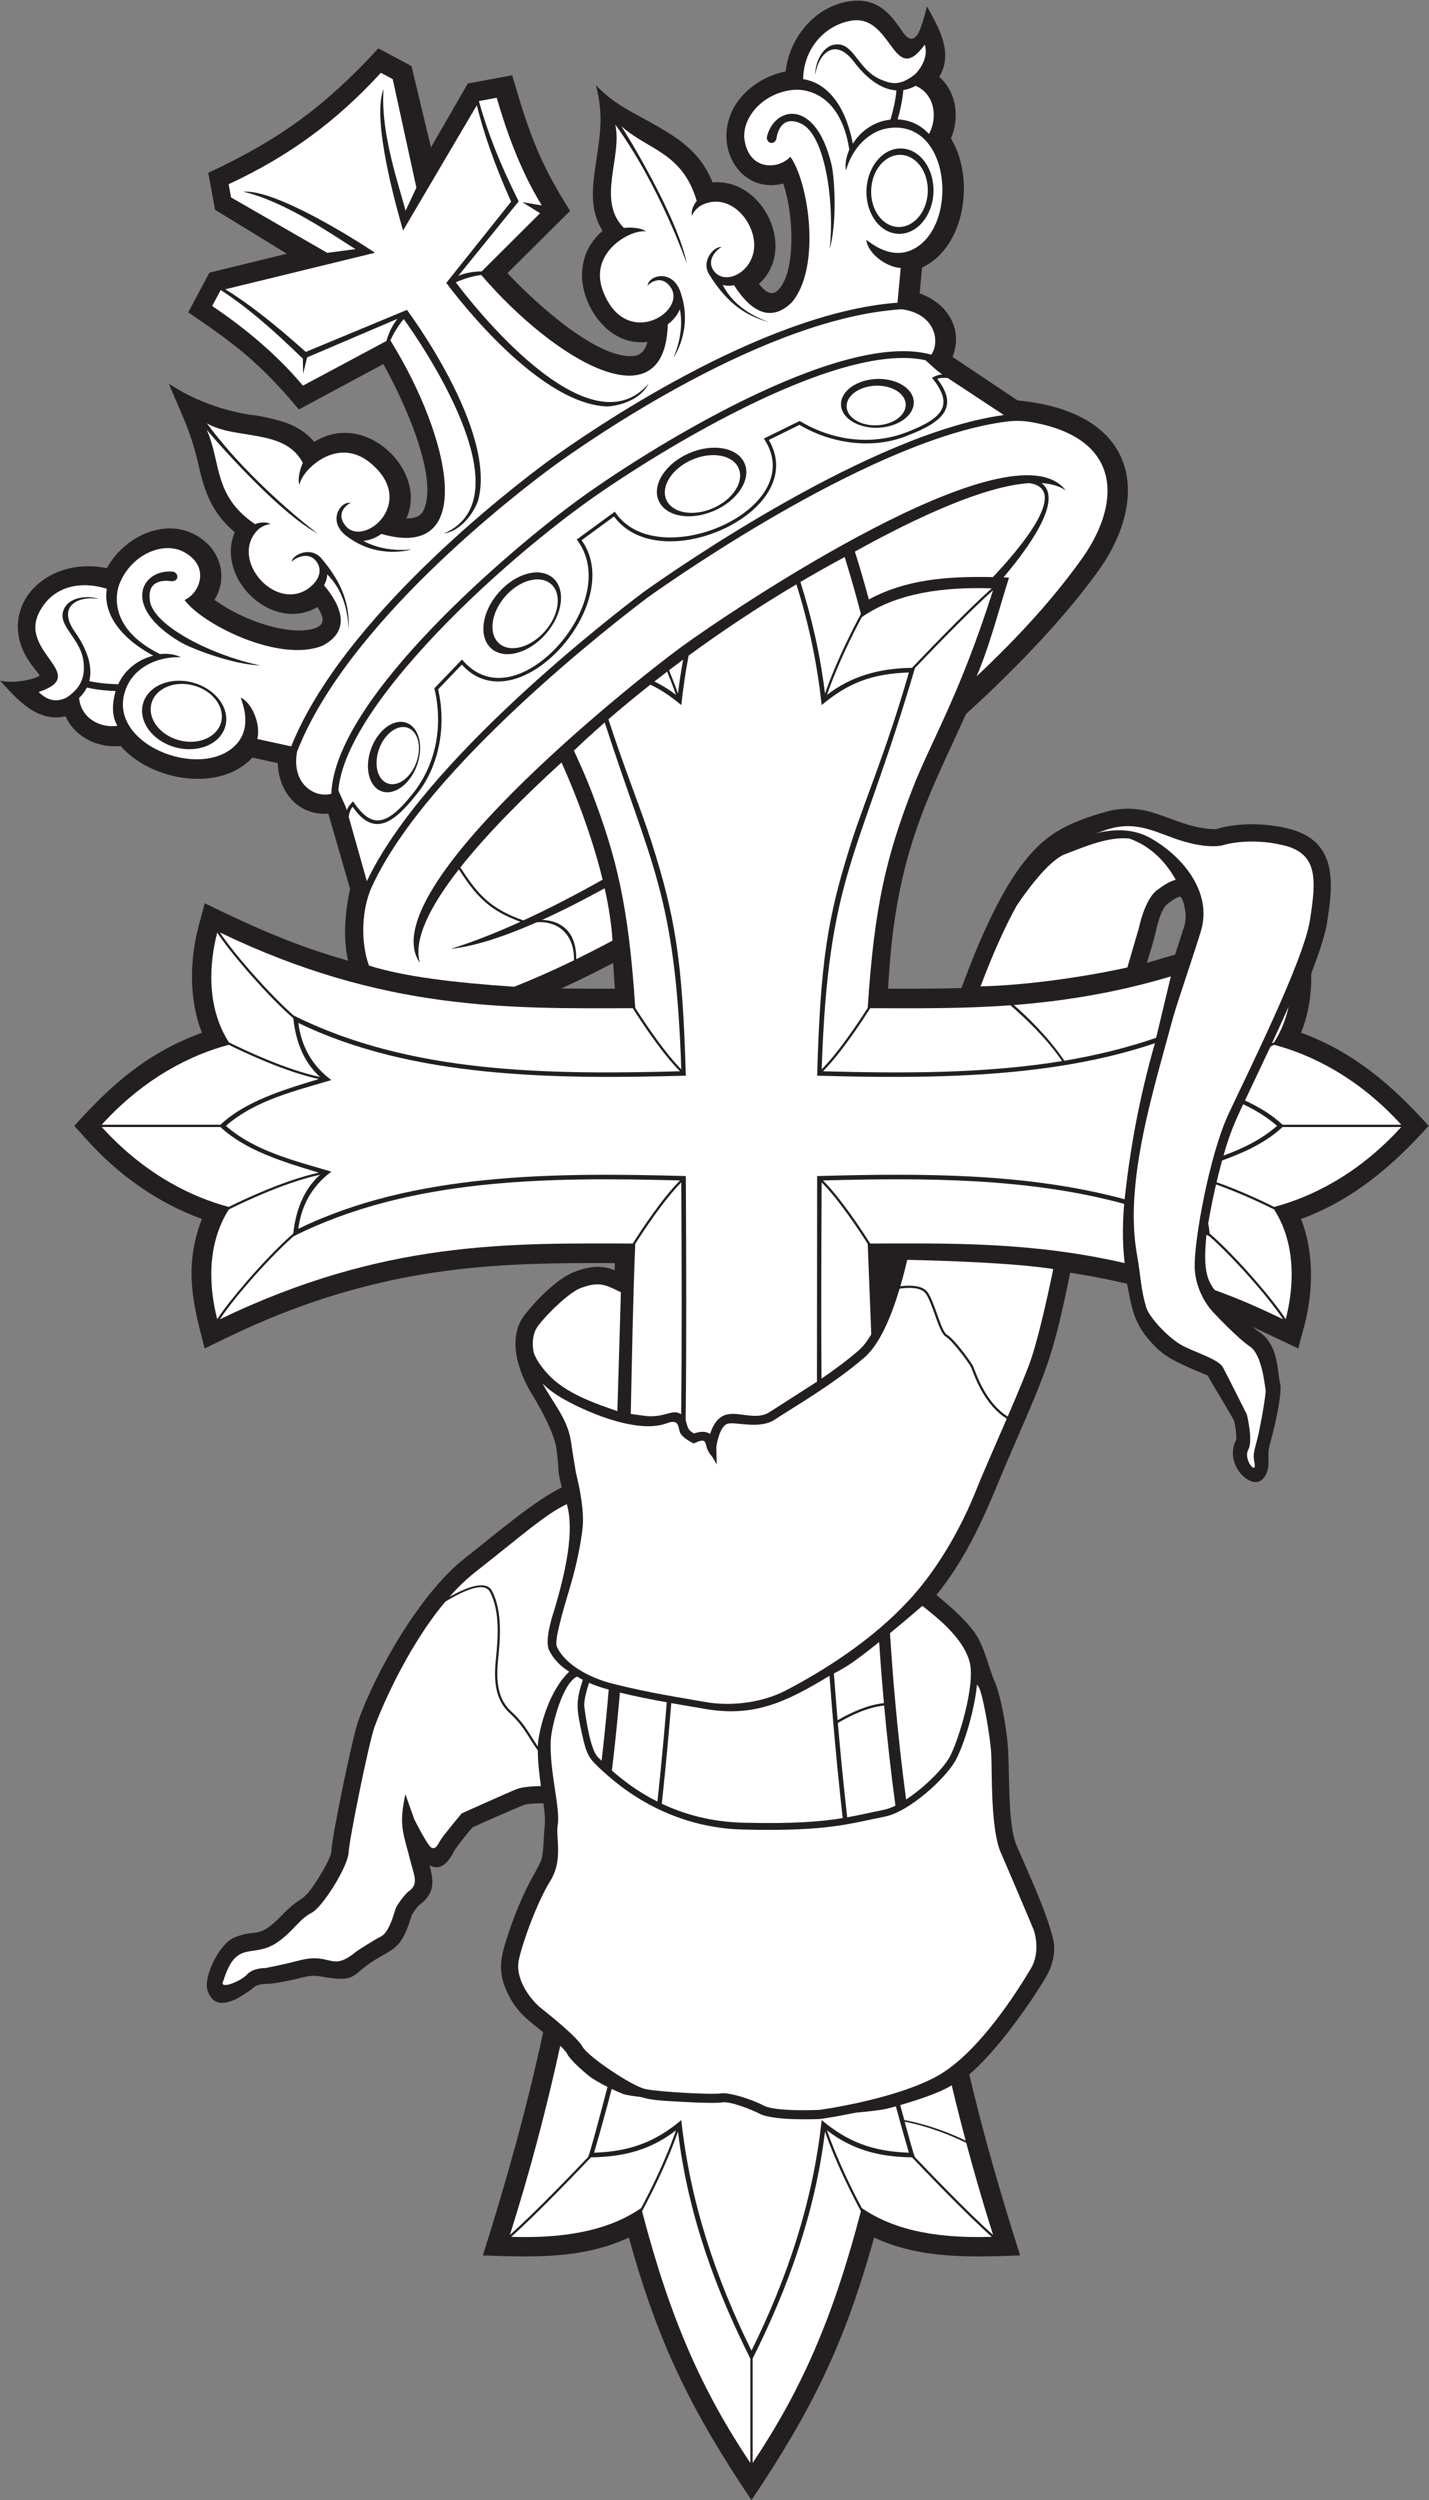
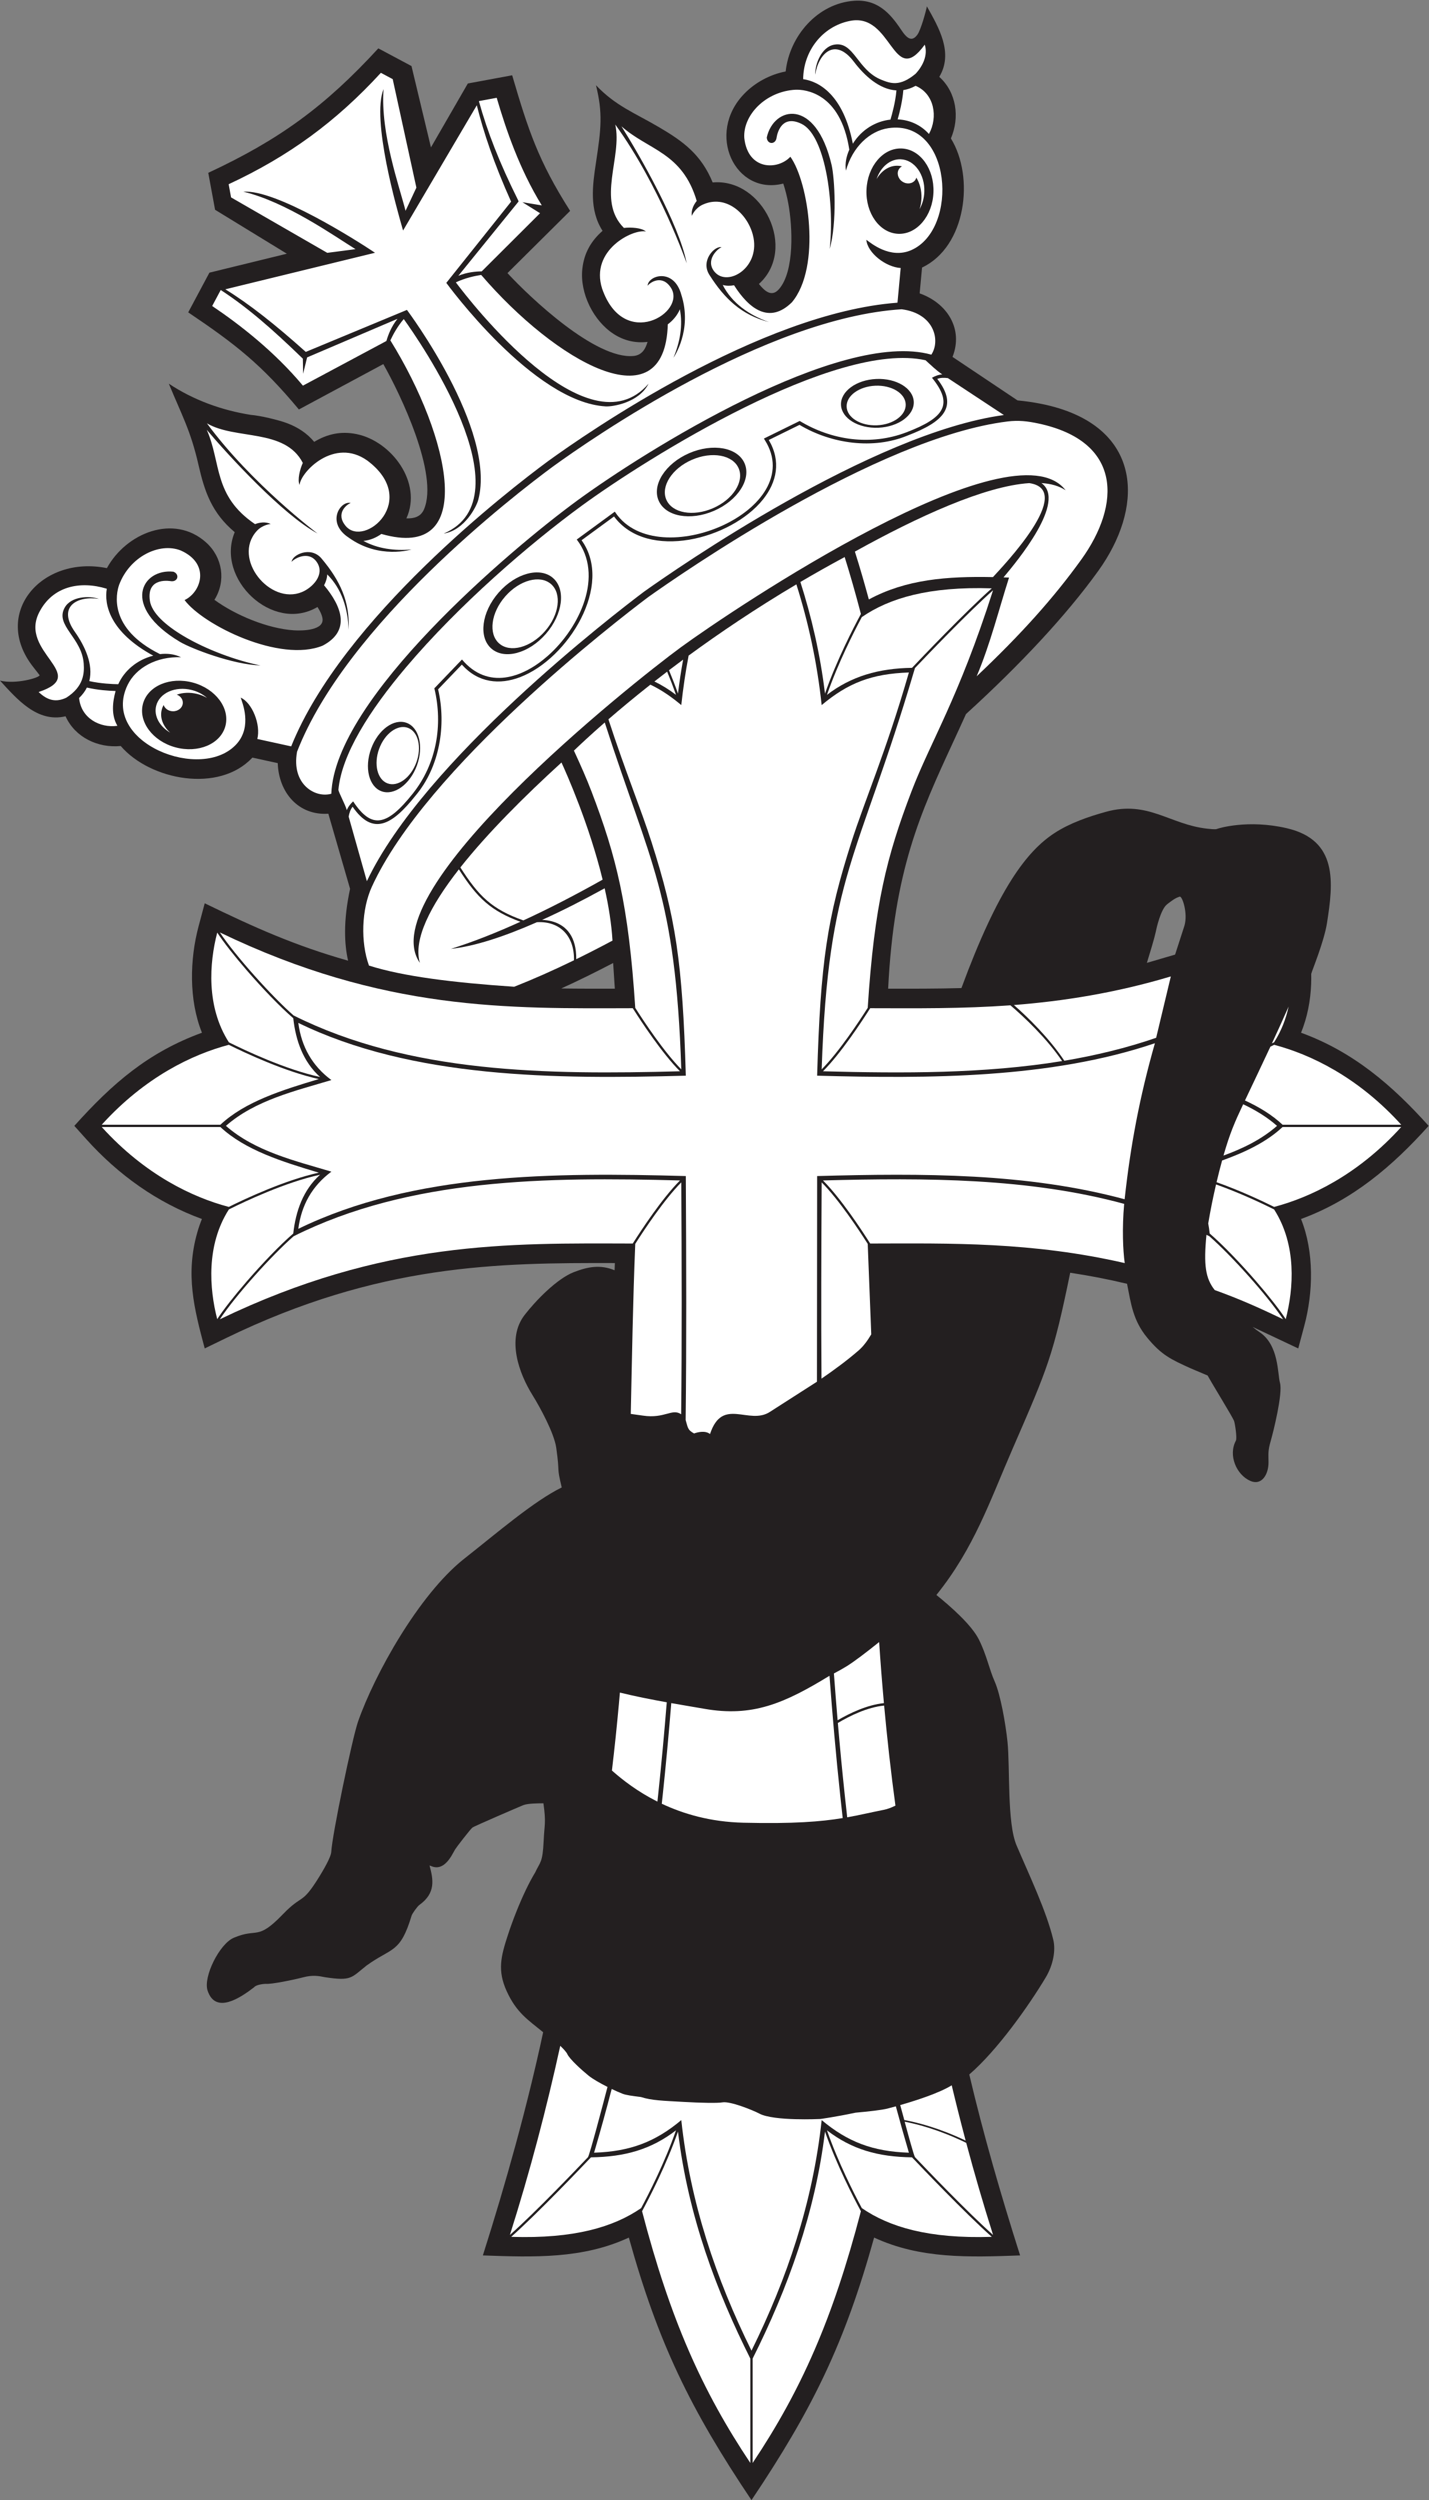
<svg xmlns="http://www.w3.org/2000/svg" viewBox="0 0 579.173 1012.907" height="1012.907" width="579.173" xml:space="preserve" id="svg2" version="1.1">
  <rect x="0" y="0" width="579.173" height="1012.907" fill="#808080" stroke="none" />
  <defs id="defs6" />
  <g transform="matrix(1.333,0,0,-1.333,0,1012.907)" id="g10">
    <g transform="scale(0.1)" id="g12">
      <path id="path14" style="fill:#231f20;fill-opacity:1;fill-rule:evenodd;stroke:none" d="m 633.227,7073.43 c 216.621,100.82 355.406,202.33 517.093,378.27 l 100.82,-53.77 59.17,-247.23 112.13,194.24 134.82,24.94 c 49.18,-167.9 80.27,-261.52 176.2,-412.13 l -190.5,-189.11 c 70.12,-75.78 268.02,-262.82 383.35,-251.86 25.39,2.41 36.4,21.2 42.53,42.82 -37.95,-4.62 -72.73,4.54 -102.71,23.84 -61.57,39.64 -103.42,123.64 -95.59,197.58 5.2,49.12 27.03,85.62 61.53,116.11 -41.01,63.86 -30.55,138.08 -19.82,208.71 15.56,102.42 20.74,148.62 -0.17,233.83 60.11,-63.3 117.19,-83.68 192.64,-128.12 72.03,-42.42 127.06,-81.98 162.14,-167.37 153.35,13.72 258.02,-202.99 140.56,-308.54 16.09,-19.49 37.9,-42.24 61.03,-15.79 48.09,54.99 41.13,191.03 28.52,259.54 -4.13,22.49 -9.42,43.34 -15.49,61.41 -145.91,-37.62 -237.27,151.77 -117.87,273.71 32.61,33.3 77.11,57.72 125.23,67.05 11.59,107.55 96.84,207.08 208.91,214.88 78.63,5.45 116.81,-50.76 144.98,-92.23 19.48,-28.66 32.97,-29.19 46.5,-11.06 10.72,14.37 27.15,74.64 28.93,86.27 36.23,-64.34 81.43,-141.48 37.73,-214.32 52.57,-47.25 62.63,-123.6 35.33,-187.17 72.2,-116.73 46.68,-329.02 -87.7,-392.37 l -7.31,-78.53 c 84.06,-29.79 133.4,-108.15 99.94,-193.1 l 197.64,-132.18 c 48.94,-4.73 91.62,-13.2 128.5,-24.82 249.79,-78.72 254.07,-303.18 116.69,-493.86 -48.69,-67.56 -107.66,-138.34 -174.68,-210.68 -68.64,-74.07 -145.14,-149.29 -227.18,-223.94 -13.24,-29.35 -26.6,-58.27 -39.65,-86.52 -98.78,-213.88 -179.23,-388.11 -197.05,-748.12 73.62,-0.2 147.44,-0.26 222.83,1.83 111.44,302.19 198.39,415.72 282.69,470.9 46.57,30.48 103.44,50.12 157.35,64.96 127.3,35.08 193.33,-38.79 306.69,-51.37 27.28,-3.02 27.75,-1.64 32.19,-0.15 1.34,0.44 91.17,29.5 211.3,1.24 154.71,-36.4 140.69,-164.74 121.2,-288.22 -9.06,-57.35 -46.52,-146.74 -47.85,-154.22 0.19,-10.28 0.11,-20.63 -0.3,-30.98 -1.99,-50.71 -11.41,-100.6 -30.69,-147.92 158.65,-57.8 277.26,-159.71 387.95,-283.06 -110.3,-122.88 -231.61,-225.9 -388.03,-283.06 40.38,-100.53 36.93,-223.51 10.22,-323.59 l -18.66,-69.82 -138.67,65.4 c 7.23,-5.99 14.15,-11.3 20.43,-15.43 60.13,-39.6 54.95,-127.12 62.75,-154.68 9.07,-32.01 -21.06,-151.97 -27.82,-175.16 -9.44,-32.32 -7.05,-39.32 -7.05,-66.84 0,-36.03 -20.56,-71.05 -55.24,-55.93 -42.3,18.44 -67.96,77.8 -44,122.31 4.22,7.87 -2.78,52.28 -5.61,60.18 -4.03,11.24 -66.77,112.82 -80.28,137.82 l -51.87,21.98 c -60.02,27.2 -88.38,40.23 -132.07,93.27 -42.95,52.16 -49.05,102.65 -61.11,163.58 -58.16,13.93 -114.5,24.72 -172.81,33.56 -51.76,-251.89 -67.3,-287.17 -175.78,-536.43 -67.98,-156.25 -116.39,-300.62 -231.07,-442.93 42.21,-34.22 106.55,-90.11 129.25,-135.51 23.84,-47.69 30.71,-88.44 48.18,-127.97 17.36,-39.28 32.96,-127.23 38.71,-182.41 8.23,-78.96 -1.87,-247.88 27.99,-316.14 37.54,-88.24 90.43,-198.4 111.33,-286.15 7.39,-31.06 0.59,-74.91 -23.5,-115.07 -51.37,-85.62 -147,-221.04 -231.96,-294.12 43.29,-184.14 97.15,-369.383 154.53,-549.95 -155.22,-5.703 -303.95,-10.761 -443.87,54.231 C 2568.55,477.031 2470.71,276.816 2284.89,0 2099.07,276.816 2001.23,477.031 1912.01,797.961 1772.1,732.969 1623.38,738.027 1468.14,743.73 c 70.43,221.543 134.74,451.86 183.34,678.37 -45.77,37.38 -80.99,59.12 -110.94,124.83 -28.57,62.68 -17.53,105.75 3.6,170.37 14.63,44.76 34.96,96.5 55.78,139.59 8.79,18.21 17.92,35.34 27.04,50.34 15.43,33.14 22.98,29.22 26.01,96.34 2.33,51.6 7.8,53.95 -0.69,114.31 -16.67,-0.17 -47.61,-0.15 -61.42,-5.68 -7.07,-2.82 -148.15,-63.3 -154.52,-68.16 -6.03,-4.59 -49.1,-60.39 -52.16,-65.75 l -12.54,-21.95 c -30.43,-48.53 -57.79,-29.8 -65.62,-27.4 11.29,-42.4 19.71,-83.77 -30.89,-119.99 -6.14,-4.4 -21.75,-26.18 -23.68,-32.61 -34.7,-115.55 -60.12,-95.93 -137.02,-151.67 -46.84,-37.03 -44.99,-47.59 -125.895,-35.46 -19.242,3.86 -37.211,7.45 -66.379,-0.17 -29.183,-7.63 -97.297,-21.74 -114.343,-19.88 -0.317,0.01 -27.293,-0.98 -35.333,-10.48 -41.917,-32.3 -117.222,-82.76 -141.265,-10.19 -13.942,42.07 36.265,142.09 79.332,160.53 73.297,31.4 70.398,-10.62 149.492,71.52 60.992,63.33 56.09,25.98 110.188,113.37 10.902,17.61 36.103,59.73 36.973,76.18 2.76,52.59 64.14,346.37 81.23,395.51 49.95,143.58 185.93,388.05 324,496.41 96.73,75.92 210.35,174.26 295.56,215.84 -16.7,68.84 -4.63,35.46 -16.77,120.78 -6.4,44.98 -50.53,125.18 -72.1,159.77 -40.87,65.56 -79.95,171.1 -24.14,243.51 32.44,42.07 97.63,110.26 150.16,130.49 42.81,16.5 80.16,23.34 123.5,5.56 l 0.87,21.88 c -355.37,0.88 -716.48,-1.9 -1182.104,-227.96 l -64.941,-31.53 c -32.363,121.19 -59.082,225.04 -22.481,352.97 3.879,13.54 8.508,27.05 13.965,40.45 -135.453,49.35 -253.984,133.81 -352.113,243.13 L 226,4176.82 c 116.504,129.84 225.168,223.63 388.027,283.08 -40.375,100.53 -36.918,223.51 -10.203,323.58 l 18.641,69.82 c 153.39,-74.45 273.914,-128.41 435.895,-174.45 -6.05,26.49 -9.23,55.87 -9.16,88.25 0.09,38.94 4.93,82.25 15.2,130.13 l -66.103,228.34 c -91.039,-6.05 -150.895,64.52 -153.805,153.69 l -77.144,16.85 c -101.114,-108.85 -310.871,-68.89 -400.313,35.27 -68.898,-6.83 -138.601,25.85 -167.734,90.32 C 113.223,5401.31 51.672,5473.86 0,5530.09 c 48.965,-11.75 118.77,8.44 120.59,16.34 0.035,0.14 -8.766,11.34 -19.711,25.25 -127.442,162.07 25.586,340.59 224.133,300.25 58.258,106.72 203.164,165.98 301.234,78.44 50.68,-45.23 61.606,-117.64 25.731,-174.75 64.007,-46.73 161.871,-87.53 241.812,-92.67 27.473,-1.77 92.621,0.03 86.715,36.46 -1.742,10.75 -7.649,22.7 -15.207,34.42 -136.149,-80.5 -310.832,85.82 -251.598,227.4 -70.457,59.11 -91.844,124.14 -110.347,205.15 -23.735,103.83 -49.954,148.89 -90.047,246.2 75.672,-50.47 162.82,-81.16 248.965,-94.78 28.828,-2.26 86.023,-15.71 112.472,-26 30.563,-11.91 58.231,-29.15 80.551,-56.06 39.395,23.68 80.907,33.4 129.197,23.51 105.76,-21.65 200.71,-147.49 151.16,-256.05 22.46,-0.7 43.6,4.1 53.6,27.59 45.34,106.53 -72.79,351.46 -123.8,441.33 L 908.789,6354.17 c -114.48,136.99 -191.059,197.22 -336.527,295.14 l 64.457,120.67 235.453,57.6 -218.234,133.55 -20.711,112.3 z M 1706.53,4594.45 c 54.7,-0.82 108.84,-0.77 162.85,-0.64 l -5.08,78.02 c -51.91,-27.14 -104.46,-53.1 -157.77,-77.38 z m 1780.58,77.75 85.81,25.18 28.4,87.84 c 11.04,37.85 -6.64,90.47 -14.38,88.31 -13.31,-3.73 -25.89,-13.68 -38.02,-22.96 -20.18,-15.43 -32.95,-74.5 -34.82,-84.17 -4.65,-21.26 -16.56,-60.25 -26.99,-94.2 v 0" />
      <path id="path16" style="fill:#ffffff;fill-opacity:1;fill-rule:evenodd;stroke:none" d="m 2288.37,430.109 c 107.12,213.387 190.42,443.875 220,689.991 35.52,-101.58 87.07,-201.096 109.21,-242.034 C 2531.82,549.211 2435.16,332.688 2288.37,112.883 V 430.109 Z M 2773,5568.91 c -101.32,-1.41 -185.06,-25.69 -258.61,-82.15 33.71,96.91 82.34,192.26 106,236.43 83.53,57.44 203.3,93.56 395.11,87.31 C 2934,5738.14 2800.9,5598.37 2773,5568.91 Z M 892.668,4512.35 c 352.362,-176.26 771.542,-180.38 1174.812,-169.61 -54.62,54.81 -117.39,150.35 -143.55,191.69 -376.68,-0.98 -757.36,-9.76 -1255.5,230.32 48.468,-72.82 159.925,-196.05 224.238,-252.4 z M 4260.43,4180.3 c -132.29,145.89 -276.72,213.98 -386.33,242.86 -3.49,-1.73 -7.33,-3.62 -11.44,-5.63 -27.11,-58.14 -54.11,-114.5 -77.34,-163.56 43.06,-19.88 82.25,-43.56 114.35,-73.67 h 360.76 z m -586.8,-300.01 c 1.88,-10.12 3.36,-20.36 4.48,-30.64 41.03,-35.4 94.69,-91.59 141.62,-145.81 37.32,-43.13 70.41,-85.09 89.57,-114.46 24.04,92.59 33.93,225.17 -35.41,333.48 -33.76,16.86 -102.69,49.73 -176.49,75.96 -9.33,-40.11 -17.48,-80.83 -23.77,-118.53 z m -444.24,493.46 c -236.12,-38.55 -484.48,-37.49 -727.09,-31.01 54.63,54.81 117.4,150.35 143.56,191.69 139.63,-0.36 279.82,-1.78 426.33,8.8 40.3,-34.58 108.88,-98.35 157.2,-169.48 z M 670.121,4180.3 c 74.781,70.12 187.938,105.47 299.203,138.76 -102.886,22.64 -222.836,78.87 -273.64,104.1 -109.61,-28.88 -254.043,-96.97 -386.329,-242.86 h 360.766 z m 303.145,-151.96 c -51.789,-46.25 -74.235,-111.36 -81.594,-178.69 -41.024,-35.4 -94.692,-91.59 -141.613,-145.81 -37.329,-43.13 -70.426,-85.09 -89.567,-114.46 -24.047,92.59 -33.937,225.17 35.406,333.48 49.114,24.52 172.649,82.94 277.368,105.48 z M 2498.3,4005.09 c -1.13,-207.92 -1.82,-405.98 -0.53,-596.52 38.16,26.12 77.72,55.23 113.05,85.86 13.67,11.84 26.41,28.67 38.23,48.73 -3.51,91.68 -7.01,183.34 -10.76,275.04 -26.81,42.19 -87.23,133.62 -139.99,186.89 z m 189.92,-1590.18 c 9.25,-101.34 20.58,-202.53 34.36,-304.14 -12.59,-6.16 -24.62,-10.61 -35.57,-12.77 -39.34,-7.77 -72.62,-15.83 -111.08,-22.69 -2.56,22.65 -5.06,45.37 -7.48,68.15 -7.72,72.54 -14.69,145.6 -20.96,218.53 35.95,21.43 89.25,47.77 140.73,52.92 z m 62.44,-1264.76 c 12.48,-46.31 27.8,-101.67 31.27,-107.7 34.55,-36.4 159.55,-167.145 237.48,-236.462 -29.7,93.758 -56.82,187.02 -81.6,279.852 -80.54,39.34 -147.69,56.75 -187.15,64.31 v 0" />
      <path id="path18" style="fill:#ffffff;fill-opacity:1;fill-rule:evenodd;stroke:none" d="m 2061.41,1120.1 c 15.53,-129.182 45.07,-250.745 83.16,-364.912 38.69,-115.95 86.22,-224.219 136.85,-325.079 V 112.883 c -146.79,219.805 -243.46,436.328 -329.21,765.183 22.14,40.938 73.69,140.454 109.2,242.034 z m 446.96,4370.5 c -14.37,119.55 -40.73,232.58 -74.78,339.26 43.21,25.44 88.1,50.8 134.61,75.8 17.01,-54.27 33.39,-111.69 49.38,-173.03 -22.14,-40.94 -73.69,-140.45 -109.21,-242.03 z m -518.62,36.85 c 22.83,-11.09 44.66,-24.58 65.66,-40.69 -8.3,23.86 -17.51,47.63 -27.03,70.56 -13.28,-10.14 -26.15,-20.1 -38.63,-29.87 z m 87.32,66.44 c -6.23,-34.12 -11.48,-68.55 -15.66,-103.29 -8.41,24.06 -17.72,47.99 -27.32,71.06 13.9,10.57 28.24,21.33 42.98,32.23 z m -5.58,-1245.33 c -17.94,535.61 -93.45,621.13 -232.73,1054.24 -42.67,-37.24 -74.21,-66.73 -93.74,-85.5 19.87,-43.1 37.86,-83.28 53.8,-125.09 74.65,-195.84 112.4,-342.88 132.68,-656.75 26.8,-42.2 87.23,-133.63 139.99,-186.9 z m 426.81,0 c 19.92,594.76 110.8,634.45 281.19,1211.46 l 2.44,8.22 c 34.55,36.42 159.55,167.15 237.48,236.47 -105.17,-329.53 -190.38,-460.18 -248.44,-612.5 -74.65,-195.84 -112.41,-342.88 -132.68,-656.75 -26.81,-42.2 -87.23,-133.63 -139.99,-186.9 z m 1419.8,190.91 c -8.11,-37.31 -22.15,-74.22 -44.21,-108.68 l -6.59,-3.26 c 17.3,37.21 34.55,75.01 50.8,111.94 z M 2737.16,1200.7 c 2.73,-10.31 7.75,-28.48 12.32,-45.49 38.57,-7.12 105.55,-23.76 186.57,-62.57 -14.66,55.28 -29.29,113.16 -42.37,168.14 -38.23,-23.77 -108.8,-46.35 -156.52,-60.08 z m -64.14,1407.25 c 4.14,-62.05 8.95,-123.9 14.53,-185.66 -51.44,-5.21 -104.25,-30.66 -140.77,-52.06 -4.05,47.54 -7.82,95 -11.29,142.24 13.76,7.28 26.57,14.44 37.55,21.14 23.51,14.36 60.92,42.93 99.98,74.34 z M 3515.3,4444.5 c -88.93,-30.84 -185.13,-53.88 -279.21,-69.75 -46.25,69.3 -111.23,132.57 -153.32,169.33 148.48,11.48 309.39,36.61 477.14,86.93 L 3515.3,4444.5 Z M 1796.79,1041.79 c 103.73,1.44 183.15,24.22 258.62,82.15 -33.72,-96.92 -82.36,-192.268 -106.02,-236.44 -83.52,-57.43 -203.3,-93.547 -395.1,-87.305 81.5,72.364 214.6,212.125 242.5,241.595 z m 976.21,0 c -103.73,1.44 -183.16,24.22 -258.61,82.15 33.71,-96.92 82.34,-192.268 106,-236.44 83.53,-57.43 203.3,-93.547 395.11,-87.305 C 2934,872.559 2800.9,1012.32 2773,1041.79 Z M 892.668,3841.3 c 353.262,176.71 770.712,180.4 1174.812,169.61 -54.62,-54.8 -117.39,-150.34 -143.55,-191.69 -376.68,0.98 -757.36,9.76 -1255.5,-230.31 49.8,74.81 158.086,194.43 224.238,252.39 z m -583.313,332.04 c 132.286,-145.88 276.719,-213.96 386.329,-242.85 50.804,25.23 170.754,81.46 273.64,104.1 -111.265,33.29 -224.422,68.64 -299.203,138.75 H 309.355 Z m 663.911,151.97 c -51.789,46.25 -74.235,111.35 -81.594,178.69 -41.024,35.41 -94.692,91.6 -141.613,145.81 -37.329,43.13 -70.426,85.09 -89.567,114.46 -24.047,-92.59 -33.937,-225.17 35.406,-333.48 49.114,-24.52 172.649,-82.95 277.368,-105.48 z M 3418.06,3939.77 c -290.04,78.71 -601.54,79.54 -915.76,71.14 54.63,-54.8 117.4,-150.34 143.56,-191.69 246.5,0.64 492.13,5.2 773.86,-59.42 -5.33,39.26 -8.42,104.48 -1.66,179.97 z m 259.06,-98.47 -8.86,4.43 c -8.98,-92.14 -2.94,-132.55 25.1,-167.93 73.27,-26.51 129.32,-50.97 208,-88.89 -49.81,74.81 -158.09,194.43 -224.24,252.39 z m 222.55,332.04 c -48.71,-45.67 -113.72,-76.59 -183.87,-101.8 -5.87,-21.3 -11.52,-43.49 -16.82,-65.94 72.4,-25.68 140.15,-57.74 175.12,-75.11 109.61,28.89 254.04,96.97 386.33,242.85 H 3899.67 Z M 1847.11,1255.83 c -14.95,-57.44 -53.43,-203.29 -59.25,-213.38 -34.56,-36.4 -159.54,-167.145 -237.49,-236.462 61.33,193.555 111.6,385.022 153.11,574.822 10.04,-9.74 18.75,-19.22 21.32,-24.94 7.06,-15.7 44.65,-49.46 65.01,-65.96 11.93,-9.66 34.33,-22.54 57.3,-34.08 z m 224.38,2749.26 c 1.34,-247.64 2.05,-481.27 -0.42,-704.86 -27.61,19.09 -50.18,-14.04 -116.02,-4.08 l -37.19,5.22 c 3.73,172.32 6.58,344.6 13.64,516.83 26.8,42.19 87.23,133.62 139.99,186.89 z M 1884.81,2454.37 c 45.31,-11.19 96.4,-21.21 142.48,-29.53 -7.57,-93.75 -16.27,-187.98 -26.2,-281.38 l -2.2,-20.46 c -59.97,30.1 -105.81,65.59 -138.33,94.5 8.08,67.69 15.13,135.27 21.26,202.93 1.02,11.31 2.02,22.62 2.99,33.94 v 0" />
      <path id="path20" style="fill:#ffffff;fill-opacity:1;fill-rule:evenodd;stroke:none" d="m 2723.83,1196.91 c 12.56,-46.8 25.78,-93.78 39.68,-141 -110.2,3.74 -186.31,32.98 -265.2,99.09 -27.1,-251.277 -105.48,-482.195 -213.42,-700.762 -107.93,218.567 -186.31,449.485 -213.41,700.762 -78.9,-66.11 -155,-95.35 -265.19,-99.09 19.1,64.96 36.93,129.47 53.56,193.68 11.93,-5.69 23.52,-10.79 33.35,-14.64 9.14,-3.57 30.14,-6.89 55.51,-9.81 33.35,-10.58 66.24,-11.23 129.77,-14.87 51.99,-2.97 103.49,-4.03 117.93,-1.4 23.43,4.25 92.04,-23.38 112.76,-34.28 43.85,-23.09 183.7,-16.23 184.1,-16.21 l 2.39,0.21 c 0.3,0.04 44.52,6.03 105.45,18.93 40.2,3.65 81.09,8.18 98.03,12.68 6.19,1.64 14.67,3.91 24.69,6.71 z m 1056.05,3045.55 c 37.09,-17.42 72.06,-38.53 102.96,-65.63 -47.11,-41.32 -103.69,-68.76 -162.84,-90.33 19.36,67.57 34.25,101.74 59.88,155.96 z M 686.941,4176.83 c 88.696,77.78 210.926,106.38 320.649,139.17 -58.621,43.52 -91.121,101.69 -100.574,173.77 346.574,-168.77 782.104,-171.36 1178.234,-160.41 -9.93,346.85 -31.14,481.15 -104.46,710.68 -31.57,98.86 -78.86,212.71 -130.89,372.44 35.63,30.83 78.32,66.45 127.62,105.35 32.03,-15.23 62.34,-35.63 93.96,-62.13 5.56,51.58 13.02,101.62 22.28,150.47 93.74,68.59 203.58,142.81 327.65,216.49 36.7,-116.2 62.85,-236.66 76.9,-366.96 80.21,67.21 151.88,95.24 265.2,99.09 -68.56,-238.54 -134.29,-388.8 -174.51,-514.75 -73.32,-229.53 -94.54,-363.83 -104.46,-710.68 340.4,-9.41 709.87,-8.78 1027.01,98.66 -46.71,-163.44 -74.66,-313.64 -92.1,-474.26 -296.51,80.02 -613.63,79.42 -934.91,70.53 l -0.58,-625.07 -142.75,-91.49 c -64.05,-42.16 -144.6,46.8 -182.37,-67.5 -14.08,10.9 -35.23,6.35 -48.52,1.73 -20.59,10.93 -19.03,19.49 -25.59,40.93 2.75,232.58 1.97,475.99 0.55,734.68 l -0.03,6.72 c -399.29,11.04 -827.94,10.17 -1178.234,-160.41 9.453,72.08 41.953,130.25 100.574,173.77 -109.723,32.79 -231.953,61.4 -320.649,139.18 z M 2041.01,2422.38 c 41.51,-7.38 77.83,-13.27 100.43,-17.26 145.77,-25.76 242.63,15.95 380.65,100.37 8.93,-120.65 19.73,-242.79 32.56,-363.5 2.45,-23.06 4.98,-46.08 7.58,-69.03 -65.86,-10.83 -149.56,-17.84 -302.2,-14.11 -99.43,2.42 -181.73,26.5 -247.88,57.7 l 2.74,25.44 c 9.89,93.06 18.57,186.96 26.12,280.39 v 0" />
-       <path id="path22" style="fill:#ffffff;fill-opacity:1;fill-rule:evenodd;stroke:none" d="m 1754.64,2503.03 c 5.48,-3.35 11.28,-6.65 17.41,-9.87 -21.61,-66.2 -19.8,-85.93 -2.18,-165.87 11.64,-52.84 18.54,-69.34 43.47,-93.34 44.67,-42.99 197.22,-189.8 446.2,-195.89 257.77,-6.3 321.85,17.86 431.47,39.48 72.78,14.37 183.79,115.46 214.07,170.08 24.48,44.16 58.55,151.77 65.38,231.99 1.47,-3.23 2.97,-5.7 4.56,-7.29 10.88,-10.87 36.99,-152.35 39.17,-211.11 2.18,-58.76 -1.73,-223.52 28.77,-293.23 30.5,-69.71 100.2,-235.25 100.2,-235.25 0,0 23.37,-63.49 -9.27,-117.89 -32.64,-54.42 -154.85,-254.86 -285.1,-326.47 -130.27,-71.6 -356.93,-102.28 -356.93,-102.28 0,0 -132.54,-6.54 -169.76,13.05 -37.21,19.59 -106.64,41.36 -130.58,37 -23.94,-4.35 -187.16,4.36 -228.52,13.06 -41.35,8.7 -174.11,97.94 -191.52,128.41 -17.41,30.47 -93.58,91.41 -126.23,117.52 -32.64,26.12 -80.52,89.24 -67.47,148 13.06,58.76 56.6,176.28 95.77,239.39 39.17,63.12 15.77,130.39 22.3,169.56 8.43,50.62 -25.4,162.29 -21.35,255.8 1.79,41.25 34.68,174.5 80.14,195.15 z m 1897.22,2267.54 c -15.23,-52.23 -76.17,-230.69 -84.87,-263.34 -56.17,-210.66 -149.55,-497.27 -110.55,-718.23 13.05,-74.01 11.49,-105.25 28.37,-163.02 9.24,-31.61 66.32,-91.05 103.94,-113.35 37.63,-22.31 115.34,-43.53 129.49,-69.64 14.15,-26.12 72.91,-143.64 72.91,-143.64 0,0 19.59,-78.35 4.36,-106.65 -15.24,-28.29 19.59,-69.64 19.59,-50.05 0,19.59 -9.47,21.91 3.6,66.68 13.08,44.77 31.6,157.26 29.41,164.91 -2.17,7.65 -9.79,107.02 -47.92,132.14 -38.14,25.12 -112.21,104.84 -112.21,104.84 0,0 -54.46,54.6 -55.56,138.69 -1.09,84.1 45.57,339.46 102.15,461.34 56.58,121.87 228.53,465.74 248.11,589.79 19.59,124.05 25.58,203.69 -81.18,228.8 -106.77,25.12 -183.26,0 -183.26,0 0,0 -36.79,-12.01 -117.41,10.93 -80.62,22.93 -142.72,69.89 -242.94,33.85 -8.54,-3.07 -17.26,-5.81 -26.18,-8.58 55.13,13.22 112.86,15.05 165.23,-14 96.26,-53.39 189.59,-162.66 154.92,-281.47 z M 1751.05,3123.07 c 0,0 -9.23,54.19 -14.68,92.41 -10.13,71.11 -53.5,116.41 -86.78,178.62 21.27,-22.66 52.11,-41.91 81.48,-57.19 99.44,-51.68 222.16,-91.23 295.59,-64.23 32.69,12.01 34.93,-2.14 39.22,-22.93 4.3,-20.8 43.57,-38.23 43.57,-38.23 25.46,12.25 32.11,10.25 35.55,1.12 3.67,-9.72 3.71,-22.41 18.92,-39.7 2.55,-2.9 8.13,-12.51 15.4,-25.56 -0.86,18.17 -1.23,54.31 -1.23,54.31 0,0 8.72,63.34 34.86,69.89 26.14,6.56 96.95,-18.56 143.8,13.11 46.84,31.67 174.29,103.88 272.23,188.77 46.35,40.17 81.49,125.69 106.33,208.55 21.01,3.12 64.16,6.51 79.42,-14.92 9.59,-13.48 18.75,-39.08 27.63,-63.93 10.97,-30.77 21.58,-60.45 33.43,-67.05 7.82,-4.35 21.53,-19.08 35.27,-35.73 19.08,-23.11 38,-49.68 41.71,-57.7 0.71,-1.55 1.79,-4.41 3.25,-8.23 10.75,-28.32 41.34,-108.86 105.12,-147.46 -36.66,-84.92 -74.64,-170.59 -92.66,-216.17 -29.29,-74.15 -90.84,-204.12 -184.6,-313.09 -105.33,-122.37 -250.42,-221.35 -392.73,-295.99 -76.64,-40.2 -172.48,-49.11 -246.13,-36.08 -83.09,14.71 -164.4,26.47 -281.46,55.53 -71.82,17.83 -147.02,59.55 -170.52,113.09 -7.87,17.95 16.25,100.76 41.47,185.24 21.57,72.24 32.98,139.43 36.82,174.6 5.49,50.18 -7.92,118.94 -20.28,168.95 z M 678.941,1577.83 c 41.215,131.89 88.836,63.46 167.582,119.7 45.704,32.65 65.29,69.65 100.114,87.06 34.824,17.41 110.993,141.46 113.173,182.81 2.17,41.35 60.94,330.81 78.35,380.87 14.14,40.64 94.27,237.68 215.95,382.58 60.14,36.45 119.1,60.72 135.73,29.32 31.88,-60.25 23.46,-146.79 18.34,-199.42 -1.1,-11.22 -2.05,-20.93 -2.43,-28.51 -1.11,-22.04 -1.1,-47.14 4.71,-71.75 5.87,-24.85 17.62,-49.16 39.99,-69.29 28.85,-25.97 44.74,-51.09 61.77,-78 7.1,-11.22 14.39,-22.76 22.9,-34.8 0.17,-37.96 6.05,-83.93 9.57,-108.09 -27.02,-0.61 -57.49,-2.83 -73.44,-9.2 -32.64,-13.06 -167.57,-74.01 -167.57,-74.01 0,0 -56.59,-67.46 -65.3,-82.69 -8.7,-15.24 -14.38,-26.96 -26.36,-21.5 -11.98,5.47 -52.29,86.28 -52.29,86.28 l -27.23,76.45 c -21.46,-100.84 -5.14,-119.5 17.43,-210.78 8.66,-35.02 23.37,-62.36 -5.45,-82.99 -15.25,-10.93 -38.13,-44.78 -41.39,-53.52 -3.28,-8.73 -18.53,-72.08 -44.67,-85.19 -26.15,-13.1 -75.17,-45.86 -75.17,-45.86 -78.62,-64.6 -73.09,-0.84 -174.301,-27.3 -50.109,-13.11 -102.402,-22.94 -102.402,-22.94 0,0 -37.035,1.1 -55.555,-19.66 -18.519,-20.74 -87.152,-48.04 -72.051,-19.57 v 0" />
-       <path id="path24" style="fill:#ffffff;fill-opacity:1;fill-rule:evenodd;stroke:none" d="m 1366.47,2745.2 c 24.66,27.96 50.89,53.64 78.55,75.35 140.88,110.56 213.54,176.04 278.34,206.55 23.12,-78.61 -1.14,-198.63 -38.96,-324.76 0.02,0.05 -29.73,-85.16 -15.52,-117.54 7.1,-16.21 25.32,-44.48 61.8,-66.94 -61,-58.08 -87.09,-162.61 -93.59,-205.68 -0.98,-6.5 -1.56,-13.89 -1.82,-21.81 -6.15,9.09 -11.73,17.9 -17.19,26.52 -17.3,27.36 -33.45,52.89 -63,79.48 -21.14,19.04 -32.28,42.1 -37.85,65.69 -5.63,23.84 -5.63,48.32 -4.55,69.85 0.38,7.56 1.32,17.13 2.39,28.19 5.2,53.42 13.75,141.25 -19.09,203.3 -17.21,32.52 -71.78,14.18 -129.51,-18.2 z m 2061.24,1913.05 34.81,118.86 c 0,0 17.41,87.05 54.41,115.34 19.21,14.69 39.01,27.62 57.87,32.39 -30.27,54.39 -76.35,102.38 -140.93,125.21 -64.48,6.63 -136.42,-25.12 -195.41,-47.42 -52.24,-19.74 -124.01,-121.86 -147.37,-156.74 -33.87,-61.16 -70.29,-140.75 -109.7,-245.06 129.61,2.45 310.84,27.29 446.32,57.42 z m -690.24,-968.97 c 8.17,27.86 15.17,55.25 21.05,80.35 114.64,-2.56 329.15,-9.66 443.98,-28.07 -19.95,-96.06 -49.48,-227.43 -74.03,-292.07 -16.35,-43.04 -40.02,-99.17 -64.55,-156.07 -61.19,37.55 -90.94,115.86 -101.42,143.47 -1.52,4 -2.66,6.99 -3.44,8.7 -3.87,8.41 -23.23,35.68 -42.64,59.19 -14.21,17.21 -28.6,32.56 -37.26,37.39 -9.55,5.32 -19.73,33.8 -30.27,63.32 -9.01,25.28 -18.33,51.34 -28.51,65.62 -16.53,23.22 -59.63,21.21 -82.91,18.17 z m 67.02,-971.42 c 57.03,-44.52 125.11,-102.18 143.46,-169.89 18.87,-69.66 -34.29,-241.96 -61.05,-290.24 -19.13,-34.53 -76.47,-92.1 -131.87,-128.3 -13.12,98.25 -23.94,196.09 -32.81,294.12 -6.36,70.25 -11.73,140.59 -16.24,211.24 38.42,31.61 75.15,62.91 98.51,83.07 z M 1790.96,2483.98 c 15.98,-7.15 36.58,-14.07 59.86,-20.65 -1.13,-13.27 -2.3,-26.52 -3.5,-39.78 -5.33,-58.86 -11.36,-117.66 -18.16,-176.53 -4.24,4.18 -8.03,7.98 -11.35,11.29 -24.22,24.16 -38.03,128.83 -41.17,153.98 -2.16,17.42 8.46,53.53 14.32,71.69 z m -169.03,1007.34 c -4.59,29.18 -1.62,57.2 14.73,78.41 37.04,48.04 99.14,102.65 127.46,113.57 61.15,23.58 80.7,7.79 123.7,-12.16 l -10.71,-361.39 c -67.58,23.59 -156.76,53.14 -211.51,112.84 -19.84,21.63 -38.61,48.01 -43.67,68.73 v 0" />
-       <path id="path26" style="fill:#ffffff;fill-opacity:1;fill-rule:evenodd;stroke:none" d="m 460.598,5461.05 c -12.563,-45.87 24.632,-96.03 83.047,-112.01 58.418,-15.99 115.968,8.24 128.507,54.1 12.559,45.87 -24.625,96.03 -83.043,112.02 -58.418,15.98 -115.964,-8.25 -128.511,-54.11 z M 2739.3,7127.95 c 47.51,-1.92 84.05,-52.56 81.59,-113.07 -2.45,-60.51 -42.97,-108.02 -90.48,-106.09 -47.52,1.92 -84.06,52.55 -81.6,113.07 2.45,60.51 42.97,108.02 90.49,106.09 v 0" />
      <path id="path28" style="fill:#ffffff;fill-opacity:1;fill-rule:evenodd;stroke:none" d="m 2661.42,6426.39 c 49.6,2.14 90.99,-23.06 92.42,-56.29 1.43,-33.22 -37.64,-61.9 -87.24,-64.03 -49.61,-2.13 -90.99,23.07 -92.42,56.29 -1.43,33.23 37.64,61.89 87.24,64.03 z M 1152.79,5322.81 c -17.06,-46.63 -5.57,-93.71 25.66,-105.13 31.23,-11.43 70.39,17.12 87.44,63.75 17.06,46.63 5.57,93.71 -25.66,105.13 -31.23,11.42 -70.37,-17.13 -87.44,-63.75 z m 383.38,463.18 c -43.53,-49.82 -51.78,-113.88 -18.4,-143.03 33.37,-29.16 95.74,-12.39 139.27,37.44 43.53,49.83 51.77,113.89 18.41,143.04 -33.38,29.15 -95.75,12.38 -139.28,-37.45 z m 567.71,415.3 c 60.67,26.39 124.22,14.85 141.89,-25.79 17.68,-40.62 -17.18,-94.99 -77.86,-121.38 -60.67,-26.41 -124.21,-14.86 -141.89,25.77 -17.68,40.63 17.19,94.99 77.86,121.4 v 0" />
      <path id="path30" style="fill:#ffffff;fill-opacity:1;fill-rule:evenodd;stroke:none" d="m 1399.77,4962.26 c 82.85,104.75 195.8,217.19 307.41,318.93 16.13,-35.15 84.3,-188.54 125.12,-356.02 -83.16,-46.81 -164.12,-88.58 -240.98,-123.9 -47.94,16.91 -81.82,35.42 -110.38,60.09 -29.34,25.34 -53.26,57.34 -81.17,100.9 z m -191.25,1667.44 -274.711,-117.2 -12.192,-49.83 -0.84,46.12 -1.347,1.05 C 827.086,6599.41 752.633,6664 671.465,6717.09 l -0.504,-0.08 -25.824,-48.36 c 85,-57.21 189.426,-138.59 275.886,-242.08 l 253.857,135.76 c 4.91,17.44 14.8,43.82 33.64,67.37 z m 256.11,144.18 177.37,176.8 -53.67,33.46 58.99,-9.78 c -68.19,110.75 -109.25,232.04 -137.09,327.13 l -53.9,-9.97 -0.23,-0.45 c 26.02,-93.44 62.02,-186.16 119.43,-301.28 l 1.27,-3.43 -183.17,-225.85 c 26.53,10.85 53.14,13.27 71,13.37 z M 3019.06,5844.7 c -139.83,2.89 -264.11,-6.8 -377.33,-67.91 -13.72,50.85 -27.78,99.12 -42.46,145.42 191.19,106.02 394.34,199.25 530.25,208.14 142.21,-20.79 -79.79,-252.04 -110.46,-285.65 z M 1648.25,4802.84 c 59.99,27.08 123.88,59.48 190.2,96.06 11.92,-53.23 20.69,-107.32 23.85,-159 -37.23,-19.88 -74,-38.73 -110.17,-56.43 0.14,17.13 -1.67,31.92 -4.99,44.65 -6.95,26.65 -20.55,44.37 -37.03,55.86 -16.41,11.43 -35.61,16.64 -53.9,18.33 -2.67,0.25 -5.33,0.42 -7.96,0.53 v 0" />
      <path id="path32" style="fill:#ffffff;fill-opacity:1;fill-rule:evenodd;stroke:none" d="m 2814.03,6503.79 c 16.58,-14.67 32.42,-30.84 50.92,-43.05 -10.74,-0.54 -21.23,-4.61 -31.29,-10.15 64.82,-80.08 39.79,-121.08 -77.91,-165.96 -107.54,-41.02 -226.25,-24.67 -324.25,34.62 l -108.9,-53.53 3.09,-4.91 c 132.57,-210.49 -324.5,-407.03 -453.29,-221.61 l -3.05,4.39 -115.76,-84.69 c 83.54,-108.54 9.48,-267.87 -88.16,-353.76 -76.92,-67.66 -182.59,-103.62 -260.8,-10.93 l -84,-87.57 c 26.83,-111.35 6.46,-229.45 -65.2,-319.52 -78.41,-98.57 -125.07,-110.03 -181.75,-23.99 -8.33,-7.92 -15.39,-16.68 -19.16,-26.74 -4.99,17.69 -24.08,52.31 -25.61,61.56 9.63,107.81 95,242.03 205.68,372.69 161.21,190.34 374.08,373.88 533.22,490.29 200.12,146.39 772.42,503.7 1046.22,442.86 z m -149.53,-56.88 c 61.1,2.63 112.07,-28.42 113.84,-69.34 1.76,-40.91 -46.36,-76.23 -107.45,-78.86 -61.1,-2.64 -112.08,28.42 -113.84,69.33 -1.77,40.92 46.35,76.23 107.45,78.87 z M 1128.41,5323.23 c -21.01,-57.43 -6.86,-115.41 31.6,-129.49 38.46,-14.06 86.7,21.1 107.7,78.53 21.02,57.43 6.86,115.42 -31.6,129.49 -38.47,14.07 -86.68,-21.1 -107.7,-78.53 z m 387.51,474.2 c -51.75,-59.22 -61.54,-135.34 -21.88,-170 39.67,-34.64 113.79,-14.72 165.53,44.5 51.74,59.23 61.54,135.36 21.87,170 -39.66,34.66 -113.78,14.73 -165.52,-44.5 z m 579.29,423.77 c 72.11,31.37 147.63,17.66 168.65,-30.63 21,-48.3 -20.43,-112.9 -92.54,-144.28 -72.12,-31.38 -147.63,-17.66 -168.65,30.64 -21,48.28 20.44,112.89 92.54,144.27 v 0" />
      <path id="path34" style="fill:#ffffff;fill-opacity:1;fill-rule:evenodd;stroke:none" d="m 2882.04,6449.47 170.22,-112.21 c -402.53,-54.52 -998.12,-468.63 -1093.93,-536.78 -93.96,-70.66 -668.99,-512.89 -842.85,-880 l -55.4,196.2 c 2.07,11.14 5.17,21.44 12.03,30.04 61.53,-89.08 119.5,-56.28 191.26,33.69 l 0.01,-0.01 c 73.26,86.76 94.3,214.06 68.71,323.13 l 72.11,75.18 c 50.12,-55.92 114.89,-62.05 177.63,-37.94 v -0.01 c 145.51,55.9 284.73,279.7 186.45,415.96 l 98.7,72.21 c 101.32,-136.57 356.36,-69.02 452.9,51.72 v 0 c 41.97,52.5 55.73,116.07 17.62,180.79 l 93.48,45.95 c 96.21,-57.42 223.9,-75.91 328.78,-32.37 l -0.01,0.01 c 107.47,41.14 156.29,86.47 90.02,172.08 10.28,3.93 21.03,3.77 32.27,2.36 z m -2186.829,589.31 7.387,-40.07 292.457,-168.48 85.885,11.18 c -62.89,38.82 -209.979,143.59 -341.12,174.65 99.551,7.53 343.7,-147.61 400.49,-185.6 L 685.133,6719.43 c 72.672,-44.73 150.336,-105.89 244.601,-190.29 l 307.566,127.68 c 0.9,-1.38 272.39,-362.8 217.06,-576.82 -5.26,-20.33 -41.25,-92.71 -105.24,-103.03 258.07,110.24 -76.42,589.34 -121.49,651.98 -18.82,-21.81 -32.42,-46.91 -40.73,-64.72 182.76,-294.51 266.86,-673.01 -27.4,-588.34 -14.3,-10.46 -34.02,-19.43 -54.64,-21.16 43.17,-23.57 93.57,-30.57 146.15,-26.04 -0.34,-0.06 -97.36,-30.78 -190.25,35.63 -71.092,46.39 -25.08,113.9 5.7,105.57 -11.73,-3.74 -47.38,-31.43 -15.46,-69.71 56.82,-68.16 226.63,78.3 65.74,198.76 -100.1,71.26 -202.17,-34.16 -205.935,-74.19 -6.965,15.47 0.906,47.51 9.886,67 -54.492,105.61 -204.25,69.16 -291.554,120.3 136.547,-185.18 335.828,-334.47 336.371,-334.84 -105.875,57.07 -272.84,239.12 -336.91,315.23 44.679,-100.55 19.047,-200.13 146.902,-286.81 12.652,5.17 31.805,8.33 47.723,0.48 -0.086,0.02 -24.672,-1.5 -42.739,-21.48 -75.296,-83.53 39.996,-225.92 137.661,-185.34 31.683,13.17 69.929,52.23 46.14,89.48 -24.91,39.02 -70.93,11.58 -77.543,2.26 0.903,20.97 57.875,49.39 90.918,10.17 55.67,-66.18 86.8,-130.52 82.2,-216.65 -1.96,64.89 -20.84,124.49 -64.934,168.39 -0.449,-11.83 -4.106,-23.04 -9.594,-33.08 54.908,-65.55 80.848,-138.7 -4.16,-183.44 -129.492,-53.05 -363.383,62.45 -419.957,138.51 50.488,23.8 79.41,110.3 -11.902,150.8 -64.641,25.25 -155.067,-18.64 -187.223,-104.83 -8.938,-25.79 -33.695,-131.84 124.402,-210.24 20.641,2.41 43.293,0.66 63.891,-9.53 -73.61,2.89 -137.016,-31.59 -162.485,-84.43 -84.168,-174.68 227.637,-298.19 332.879,-177.63 45.832,53.1 16.11,123.53 11.036,139.34 34.726,-15.25 61.777,-82.09 50.542,-125.66 l 103,-22.5 c 156.695,389.91 664.595,780.89 780.885,866.76 117.06,84.83 643.49,450.47 1062.54,481.74 l 9.78,105.43 c -44.93,2.48 -101.18,45.81 -104.49,85.77 13.54,-9.62 71.65,-59.29 136.14,-31.69 146.77,63.79 123.49,398.37 -68.47,371.04 -58.08,-8.27 -110.15,-58.25 -129.68,-129.27 -3.47,22.7 1.72,44.83 10.26,63.77 -26.84,174.42 -135.41,182.93 -162.68,182.23 -91.89,-4.55 -161.1,-77.44 -156.61,-146.69 10.95,-99.29 102.14,-97.92 140.11,-57.02 55.36,-76.95 94.61,-334.83 4.84,-442.18 -68.39,-67.46 -130.25,-20.59 -176.09,51.59 -11.24,-2.18 -23.02,-2.28 -34.44,0.88 28.48,-55.31 79.57,-91.36 140.82,-112.88 -83.47,21.7 -135.37,70.85 -181.58,143.95 -27.38,43.36 16.96,89.05 37.23,83.57 -10.89,-3.48 -50.99,-39.03 -21.34,-74.59 40.02,-48 142.71,13.79 116.36,112.81 -17.37,65.23 -82.27,122.92 -152.05,91.4 -24.51,-11.17 -33.4,-34.15 -33.41,-34.24 -2.66,17.55 6.15,34.85 14.91,45.34 -43.9,148.1 -146.57,153.83 -228.86,226.86 53.13,-84.11 176.07,-298.37 198.4,-416.55 -0.19,0.63 -82.13,235.76 -217.25,421.98 22.29,-98.7 -57.8,-230.38 26.35,-314.3 21.3,2.65 54.21,0.46 66.85,-10.87 -39.29,8.54 -170.66,-56.82 -133.07,-173.79 66.08,-189.82 257.08,-72.32 209.34,2.46 -26.82,42.01 -64.01,16.41 -71.13,6.37 1.39,31.87 79.66,55.27 102.35,-26.53 35.15,-108.64 -23.5,-191.8 -23.66,-192.11 20.24,48.74 28.83,98.89 19.44,147.17 -7.89,-19.13 -22.41,-35.2 -36.72,-45.66 -8.39,-305.34 -342.04,-112.25 -567.36,150.13 -19.89,-3.08 -49.58,-9.52 -77.09,-22.61 42.09,-56.01 401.52,-521.95 586.01,-307.92 -29.22,-57.85 -109.1,-70.22 -130.06,-69.08 -220.74,12.07 -483.9,374.17 -484.94,375.44 L 1554,6985.8 c -51.88,115.41 -83.64,210.15 -104.26,292.95 l -224.21,-380.71 c -19.01,65.62 -96.66,337.33 -59.32,429.93 -10.12,-134.39 48.91,-298.34 66.86,-370.03 l 32.95,70.49 -72,329.75 -35.96,19.18 C 1021.52,7228.73 878.207,7123.89 695.211,7038.78 Z M 2741.52,6658.73 c 100.17,-12.89 118.34,-95.98 90.19,-137.95 -278.74,77.83 -870.26,-292.5 -1076.15,-443.1 -205.88,-150.61 -737.96,-602.22 -748.19,-891.43 -48.522,-14.13 -122.21,28.35 -104.163,127.73 150.543,387.6 661.113,780.46 777.333,866.25 116.96,84.79 645.99,452.41 1060.98,478.5 z m 5.05,666.15 c 12.21,1.87 24.69,6.02 37.36,12.96 57.04,-24.11 68.71,-95.05 40.52,-146.37 -25.47,28.35 -59.79,42.92 -95.11,44.43 5.8,20.21 14.59,55.08 17.23,88.98 z m -153.5,-163.03 c -28.81,148.98 -103.34,189.65 -151.06,196.24 0.74,85.5 58.22,159.52 140.26,176.66 131.8,28.95 131.17,-207.43 229.45,-71.75 9.92,-30.9 -4.97,-63.96 -27.84,-88.51 -48.45,-40.28 -76.62,-29.15 -103.88,-18.31 -73.59,29.25 -83.38,117.74 -143.37,106.83 -39.87,-7.25 -58.88,-60.55 -58.04,-91.33 10.71,66.67 61.29,113.73 117.54,39.45 31.87,-42.07 77.48,-84.3 129.5,-87.24 -3.11,-35.37 -13.05,-71.66 -18.21,-88.73 -44.14,-4.8 -87.33,-29.69 -114.35,-73.31 z M 466.031,5605.88 c -133.254,72.59 -149.449,155.94 -141.273,203.41 -81.707,25.18 -164.442,7.39 -204.836,-70.32 -65.156,-123.12 156.57,-190.93 -2.488,-243.51 28.156,-26.86 53.929,-31.6 84.246,-17.24 53.054,33.98 54.898,74.42 52.828,103.67 -5.598,79 -86.969,115.12 -58.403,168.98 18.989,35.81 75.536,37.8 104.622,27.67 -66.786,9.98 -126.95,-23.97 -73.192,-100.08 30.445,-43.11 56.875,-99.38 43.926,-149.83 34.648,-7.75 70.297,-9.24 88.129,-9.5 17.949,40.62 56.687,74.21 106.441,86.75 z m -201.867,-96.92 c -5.465,-11.06 -13.203,-21.7 -23.656,-31.67 5.715,-61.66 63.68,-91.95 116.43,-84.56 -19.305,32.87 -14.743,71.68 -5.477,105.8 -21.023,0.59 -54.18,2.7 -87.297,10.43 z m 170.633,-49.02 c -14.859,-54.28 29.152,-113.65 98.285,-132.56 69.137,-18.92 137.238,9.75 152.094,64.03 14.863,54.29 -29.156,113.64 -98.289,132.57 -69.133,18.91 -137.239,-9.76 -152.09,-64.04 z M 2741.63,7147.42 c 56.23,-2.27 99.48,-62.2 96.56,-133.81 -2.9,-71.62 -50.85,-127.85 -107.08,-125.56 -56.23,2.28 -99.48,62.2 -96.57,133.82 2.91,71.61 50.86,127.84 107.09,125.55 z m -410.3,33.45 c 20.96,94.6 148.94,122.54 197.15,-83.58 9.15,-39.11 17.16,-174.71 -5.8,-255.15 8.11,74.73 3.93,171.72 -14.47,250.42 -14.73,62.96 -38.19,113.58 -71.08,129.66 -67.96,33.21 -76.18,-43.72 -76.23,-43.95 -4.53,-20.26 -28.44,-18.18 -29.57,2.6 z M 527.168,5861.1 c -95.715,10.25 -161.891,-104.84 19.957,-213.21 34.496,-20.55 161.309,-69.26 244.922,-71.73 -73.672,14.89 -164.852,48.25 -234.274,89.62 -55.546,33.1 -96.683,70.79 -102.05,107.01 -11.075,74.82 64.742,59.37 64.965,59.34 20.683,-1.82 25.945,21.6 6.48,28.97 z m 2629.312,450.61 c 255.83,-53.98 251.91,-246.17 131.14,-413.78 -83.81,-116.32 -183.19,-227.35 -318.1,-354.75 40.94,96.66 66.68,200.1 98.47,300.08 -5.61,0.21 -11.21,0.41 -16.79,0.58 41.78,49.73 193.1,231.67 115.18,286.68 29.18,-1.86 54.14,-8.87 73.74,-22.05 -160.77,209.8 -1012.42,-361.9 -1169.95,-477.07 -151.81,-111.28 -944.61,-742.75 -793.53,-959.25 -20.7,70.85 31.52,173.04 118.59,284.33 27.67,-43.03 51.66,-74.88 81.18,-100.37 27.89,-24.08 60.61,-42.4 105.89,-58.97 -75.09,-34.16 -146.15,-62.05 -211.39,-82.36 70.7,7.52 160.27,36.38 261.54,81.02 71.82,3.95 114.34,-44.14 112.71,-115.74 -62.68,-30.48 -123.52,-57.49 -181.74,-80.45 -185.14,12.57 -336.61,31.07 -441.59,64.4 -25.69,70.92 -22.88,170.37 8.89,239.79 166.48,363.57 745.3,808.77 839.89,879.9 96.43,68.6 696.01,485.43 1092.93,533.99 32.98,4.03 60.22,0.93 92.94,-5.98 v 0" />
-       <path id="path36" style="fill:#ffffff;fill-opacity:1;fill-rule:nonzero;stroke:none" d="m 1514.73,5342.21 c 159.39,183.63 565.5,503.26 947.87,723.02 203.85,115.86 402.51,202.82 557.13,225.45 12.49,10.77 35.75,18.01 62.38,18.01 24.28,0 45.76,-6.02 58.83,-15.25 14.04,-1.91 27.42,-4.74 40.04,-8.55 31.03,-9.96 16.04,-35.43 -8.55,-28.71 -7.25,1.73 -14.74,3.12 -22.35,4.33 -9.9,-14.03 -36.6,-24.08 -67.97,-24.08 -30.41,0 -56.43,9.45 -67.01,22.8 -437.39,-61.8 -1176.22,-613.36 -1500.37,-917.02 z m -187.75,517.06 c 114.02,126.62 434.97,381.44 771.05,566.17 181.97,100.02 368.77,179.69 530.44,207.84 10.78,9.78 30.92,16.82 54.23,17.7 16.95,0.64 32.49,-2.1 44.12,-7.07 10.32,0.35 20.49,0.45 30.52,0.23 14.28,-3.28 38.36,-28.55 -0.59,-29.88 -3.43,0.07 -6.89,0.03 -10.34,0.05 -5.87,-14.51 -30.9,-26.13 -61.29,-27.28 -27.01,-1.02 -50.43,6.53 -60.18,18.07 -448.12,-67.52 -999.25,-488.41 -1297.96,-745.83 v 0" />
      <path id="path38" style="fill:#ffffff;fill-opacity:1;fill-rule:evenodd;stroke:none" d="m 1160.56,5319.96 c -3.64,-9.94 -5.77,-19.91 -6.52,-29.43 1.11,5.65 2.69,11.38 4.79,17.11 5.86,15.99 14.77,29.48 25.06,39.25 -0.61,-2.27 -0.57,-4.48 0.26,-6.48 3.29,-8.05 17.71,-9.77 32.2,-3.85 13.49,5.53 22.3,15.74 20.78,23.63 20.1,-10.27 28.98,-39.37 22.66,-71.05 12.22,38.58 2.06,76.37 -23.8,85.82 -26.94,9.86 -60.71,-14.77 -75.43,-55 z m -623.072,167.48 c 11.008,-4.07 18.649,-13.78 18.391,-24.94 -0.328,-14.52 -13.922,-25.98 -30.348,-25.61 -13.312,0.3 -24.406,8.28 -27.965,19.02 -2.582,-4.54 -4.574,-9.43 -5.878,-14.64 -6.196,-24.71 4.488,-50.52 25.757,-69.31 -32.125,18.58 -50.297,50.83 -42.632,81.42 9.796,39.11 58.14,60.71 107.953,48.22 18.332,-4.59 34.304,-13.16 46.703,-24.12 -8.957,5.19 -18.981,9.3 -29.828,12.02 -22.082,5.53 -43.875,4.36 -62.153,-2.06 z M 2786.14,7058.82 c -0.66,-2.4 -1.71,-4.71 -3.16,-6.86 -8.1,-12.05 -25.75,-14.38 -39.37,-5.21 -13.64,9.18 -18.12,26.39 -10,38.45 2.3,3.43 5.39,6.07 8.94,7.89 -4.05,1.04 -8.23,1.67 -12.51,1.84 -26.37,1.07 -50.28,-15.2 -64.85,-40.73 12.06,36.49 40.94,61.71 73.56,60.39 41.72,-1.69 73.81,-46.15 71.65,-99.29 -0.79,-19.55 -6.11,-37.55 -14.61,-52.42 3.37,10.16 5.42,21.19 5.89,32.76 0.96,23.84 -4.95,45.92 -15.54,63.18 z M 1656.48,5799.29 c 0.25,-0.66 0.45,-1.32 0.59,-2 2.5,-12.1 -13.15,-25.57 -34.94,-30.05 -21.79,-4.5 -41.48,1.67 -43.98,13.78 -0.73,3.57 0.11,7.26 2.23,10.8 -12.22,-7.21 -24.09,-16.98 -34.64,-29.07 -24.05,-27.53 -35.34,-60.2 -32.36,-86.38 -9.75,28.63 1.23,69.44 30.47,102.92 38,43.48 92.44,58.12 121.58,32.68 17.11,-14.95 21.68,-40.42 14.84,-67.7 1.77,20.35 -3.71,38.49 -16.98,50.09 -2.14,1.86 -4.41,3.5 -6.81,4.93 z m 556.54,372.3 c -4.93,-9.27 -20.36,-16.03 -38.64,-16.03 -22.25,0 -40.29,10.02 -40.29,22.38 0,3.05 1.1,5.94 3.07,8.59 -9.56,-1.64 -19.34,-4.35 -29.08,-8.19 -34.01,-13.41 -59.04,-37.24 -68.44,-61.86 4.5,29.91 33.01,61.11 74.36,77.4 53.73,21.17 108.81,9.17 122.99,-26.82 8.33,-21.14 0.7,-45.86 -17.92,-66.95 10.92,17.26 14.41,35.89 7.94,52.29 -2.96,7.5 -7.76,13.93 -13.99,19.19 z m 511.18,214.32 c -3.93,-7.96 -17.99,-12.4 -33.8,-10.13 -17.79,2.56 -31.08,12.64 -29.65,22.52 1.07,7.56 10.44,12.82 22.76,13.73 -9.55,2.5 -20.07,3.73 -31.08,3.38 -6.1,-0.2 -12.01,-0.86 -17.66,-1.95 9.11,2.86 19.16,4.61 29.74,4.95 42.8,1.37 78.27,-20.76 79.19,-49.43 0.89,-27.5 -30.36,-51.06 -70.72,-54.12 33.73,6.34 58.35,27.5 57.56,51.79 -0.22,6.89 -2.47,13.39 -6.34,19.26 v 0" />
    </g>
  </g>
</svg>